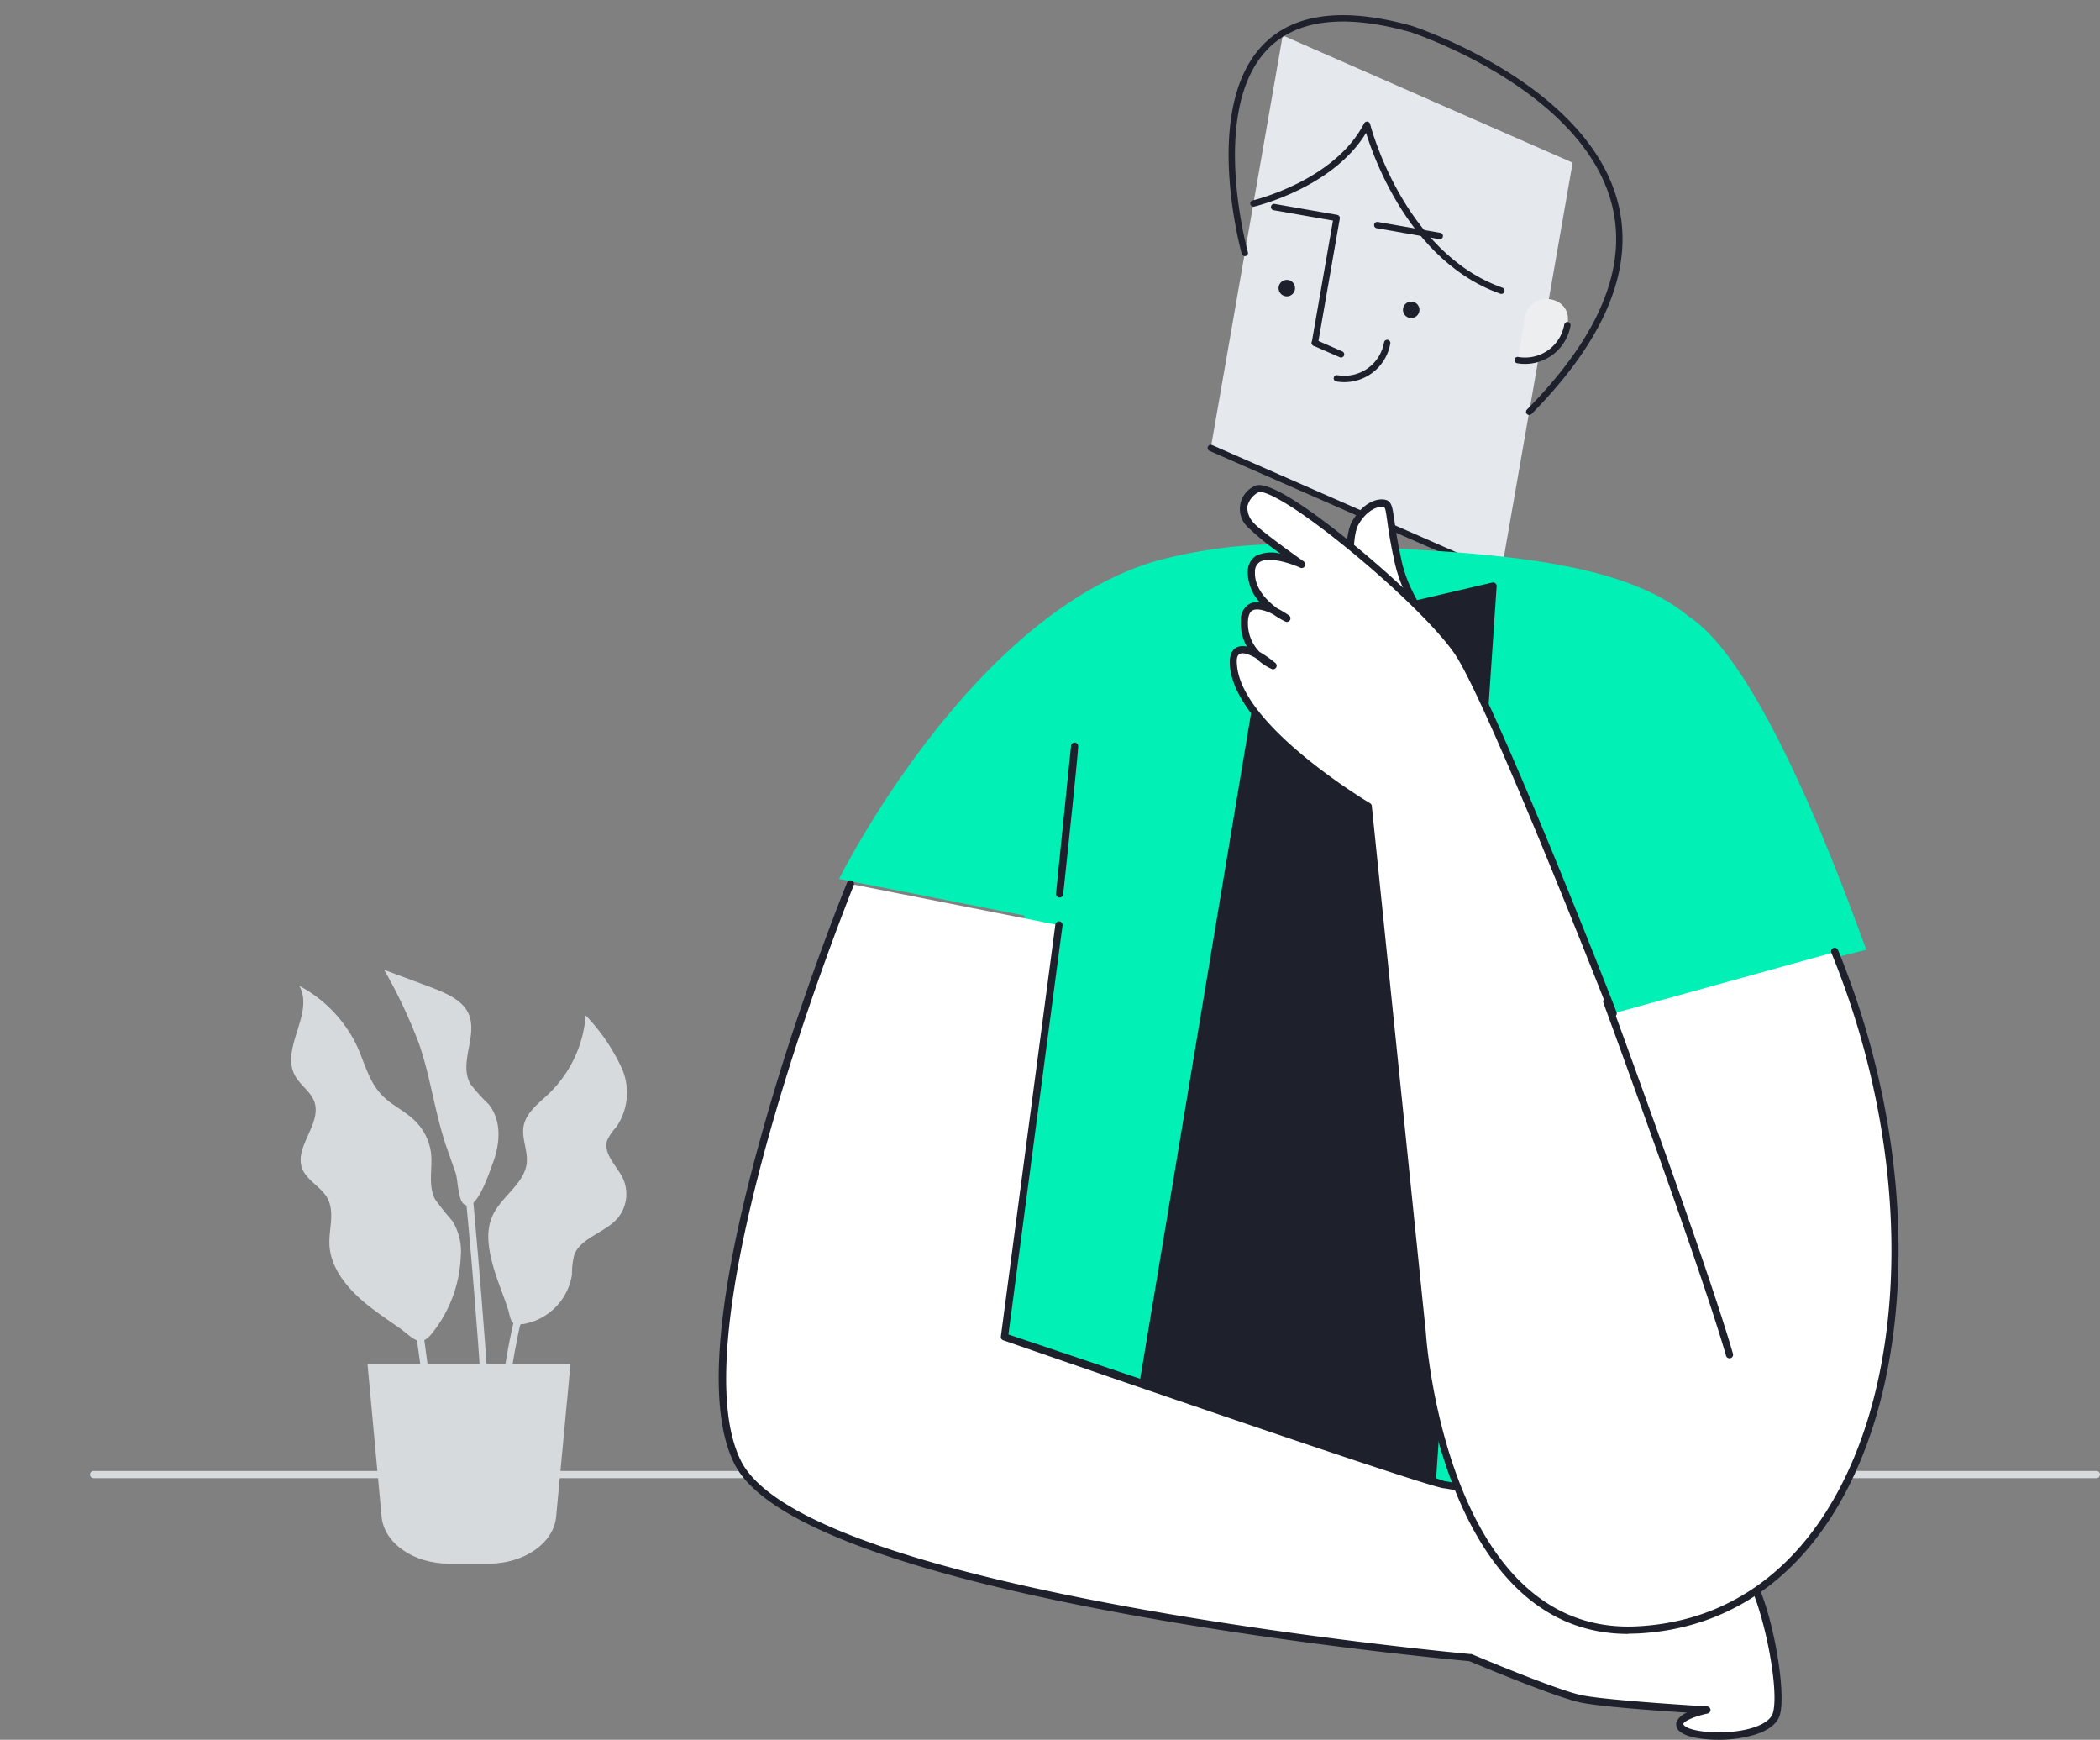
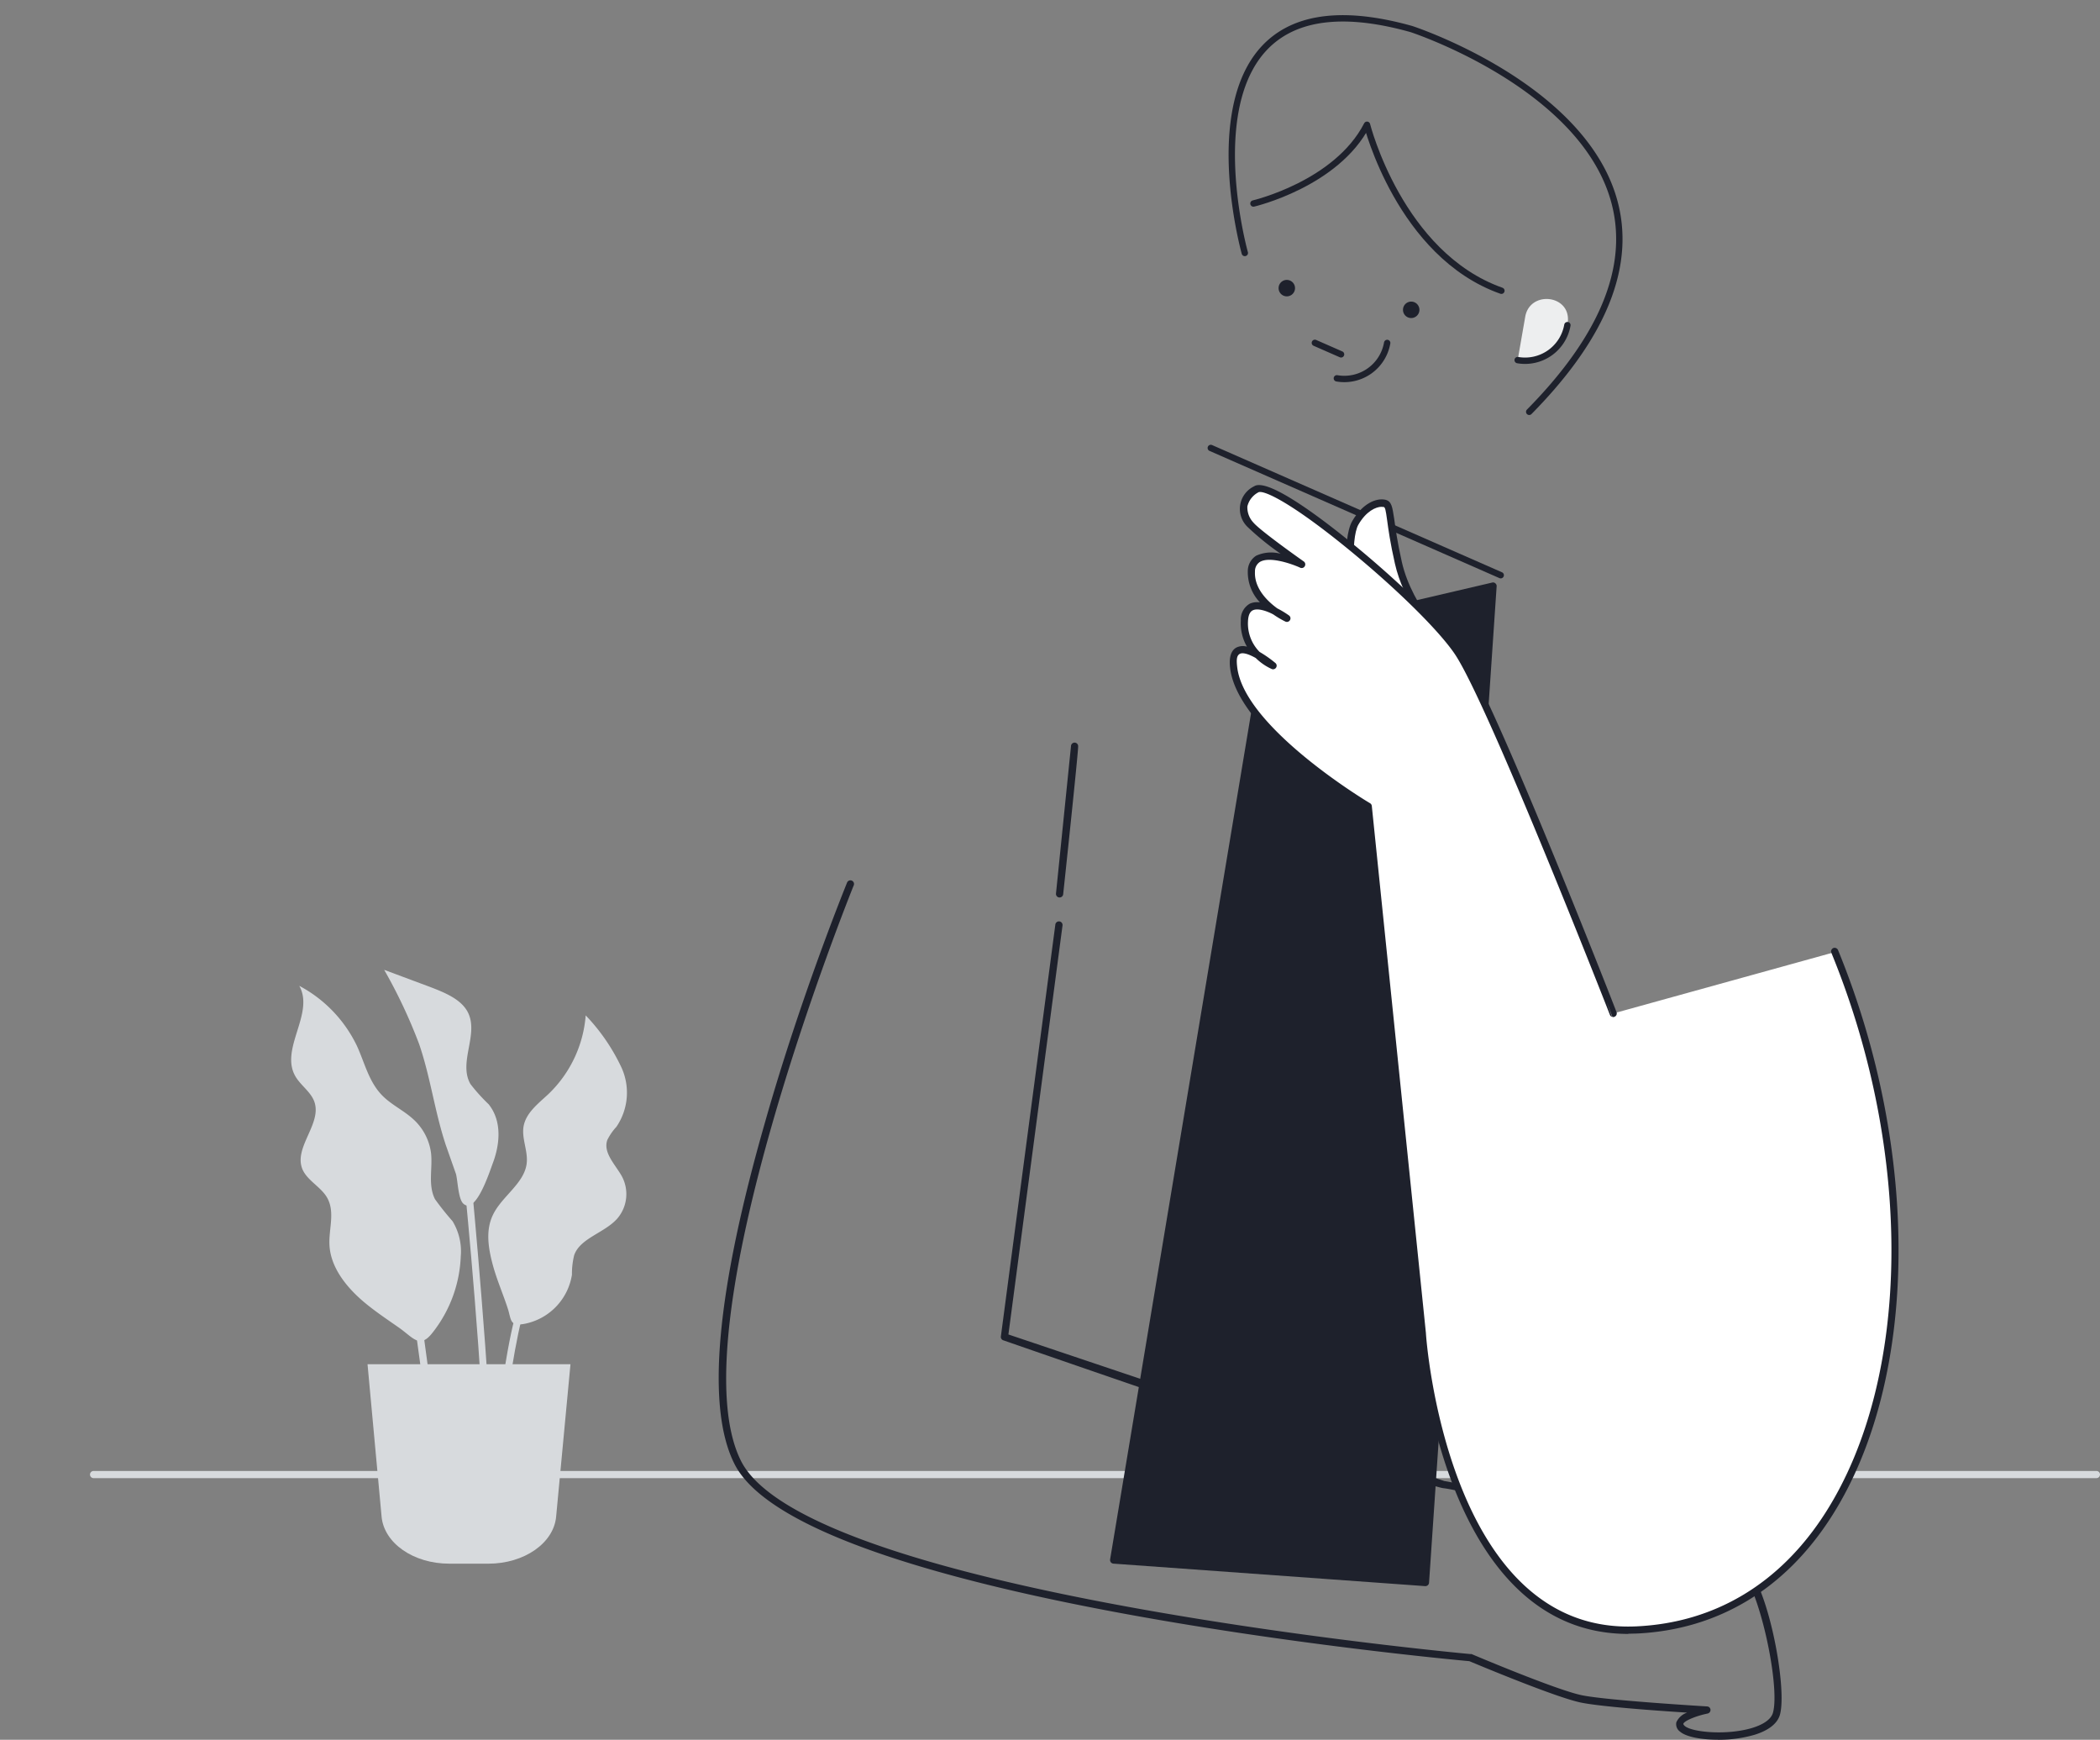
<svg xmlns="http://www.w3.org/2000/svg" width="495" height="410" fill="none">
  <rect width="100%" height="100%" fill="#808080" stroke="none" />
  <style>.B{fill:#1e212c}.C{stroke:#1e212c}.D{stroke-width:1.5}.E{stroke-linecap:round}.F{stroke-linejoin:round}</style>
-   <path d="M295.45 47.96L285.4 105.573l68.338 29.983 16.957-97.222-68.34-29.983-6.908 39.61z" fill="#e5e8ed" />
  <path d="M295.454 47.96s19.57-4.565 26.767-18.56c0 0 7.732 30.646 31.68 39.117" class="C D E F" />
  <path d="M332.308 74.922a1.94 1.94 0 0 0 2.242-1.575 1.94 1.94 0 0 0-1.577-2.241c-1.054-.184-2.058.522-2.24 1.576s.52 2.057 1.576 2.24zm-29.32-5.112c1.054.184 2.058-.522 2.24-1.576s-.522-2.057-1.576-2.24a1.94 1.94 0 0 0-2.242 1.576 1.94 1.94 0 0 0 1.577 2.241z" class="B" />
-   <path d="M309.938 80.785l5.13-29.407L300.33 48.8m39.05 6.815l-14.74-2.568" class="C D E F" />
  <path d="M359.516 74.65l-1.78 10.212a10.13 10.13 0 0 0 11.718-8.235 10.32 10.32 0 0 0 .118-.915c.52-6.29-8.97-7.28-10.055-1.062z" fill="#edeeef" />
  <path d="M357.738 84.864a10.13 10.13 0 0 0 11.718-8.235m-54.338 12.53c2.68.467 5.433-.15 7.657-1.712a10.25 10.25 0 0 0 4.203-6.623m-41.576 24.747l68.338 29.984M309.934 80.8l6.17 2.707m-22.684-23.89S274.03-9.6 332.7 6.852c0 0 88.372 28.798 27.756 90.2" class="C D E F" />
  <path d="M494.154 348.346H22.06a.85.85 0 0 1-.598-.247c-.16-.16-.248-.374-.248-.598s.09-.44.248-.598.374-.248.598-.248h472.094a.84.84 0 0 1 .598.248c.16.158.248.374.248.598s-.09.44-.248.598-.373.247-.598.247z" fill="#d7dadd" />
-   <path d="M405.003 232.666l34.967-8.86c-1.32-2.503-22.567-66.237-42.055-78.632-16.73-13.9-50.327-15.22-88.373-16.74a117.23 117.23 0 0 0-36.202 3.534c-44.372 12.26-75.55 75.165-75.55 75.165l43.713 8.64s-6.953 64.968-13.043 144.174c0 0 69.663 15.676 178.505 9.57l-1.962-136.852z" fill="#00f0b5" />
  <g class="B">
    <path d="M298.598 150.533L262.43 367.64l73.503 5.31 15.935-234.846-53.27 12.43z" />
    <path d="M335.933 373.795l-73.486-5.3a.87.87 0 0 1-.609-.321c-.14-.2-.2-.426-.17-.66l36.168-217.107a.81.81 0 0 1 .626-.676l53.288-12.446a.78.78 0 0 1 .387-.001c.127.033.244.097.34.187a.83.83 0 0 1 .236.31c.053.12.076.252.068.383L336.847 373a.89.89 0 0 1-.086.317.83.83 0 0 1-.202.258.84.84 0 0 1-.291.172c-.107.038-.22.054-.335.048h0zm-72.505-6.85l71.727 5.192 15.8-232.885-51.63 12.057-35.898 215.636zM438.295 292.9a.83.83 0 0 1-.508-.169l-24.952-19.142c-.177-.14-.293-.343-.324-.567a.88.88 0 0 1 .155-.634c.14-.173.34-.285.562-.314s.443.03.622.162l24.97 19.16c.137.1.236.258.284.426a.85.85 0 0 1-.014.512c-.058.165-.165.308-.307.4a.84.84 0 0 1-.487.158h0z" />
  </g>
  <path d="M341.718 153.053s-9.558-9.165-12.095-20.376-1.556-13.63-3.3-14.02-4.686.795-6.868 4.617-1.6 17.265 1.962 22.676 20.3 7.102 20.3 7.102z" fill="#fff" />
  <path d="M341.716 153.88h-.085c-.694-.085-17.187-1.8-20.926-7.49s-4.38-19.396-1.98-23.556 5.582-5.496 7.765-5.073c1.573.338 1.69 1.69 2.148 4.55.288 2.097.7 5.276 1.8 10.146 2.453 10.822 11.757 19.87 11.842 19.954.12.125.203.283.237.454s.015.348-.05.51c-.067.148-.173.274-.308.363s-.292.14-.453.145h0zm-16.037-34.446c-1.37 0-3.67 1.048-5.498 4.228s-1.523 16.538 1.945 21.797c2.335 3.568 11.842 5.63 17.34 6.442-2.9-3.213-8.73-10.5-10.658-19.057-1.116-4.904-1.556-8.134-1.844-10.265-.338-2.452-.457-3.027-.83-3.11-.15-.024-.304-.03-.456-.017v-.017z" class="B" />
-   <path d="M200.446 208.314s-42.494 104.52-26.56 136.312 172.67 45.995 172.67 45.995 19.928 8.455 26.12 9.74 29.672 2.655 29.672 2.655-8.864 1.69-5.768 4.414 20.3 2.655 22.144-3.535-3.096-30.98-8.46-34.97-65.535-18.6-69.95-19.024-103.598-34.818-103.598-34.818l12.84-97.063" fill="#fff" />
  <path d="M405.052 410c-3.94 0-7.578-.66-9.016-1.894-.356-.24-.63-.58-.79-.98s-.196-.834-.106-1.253a4.28 4.28 0 0 1 1.034-1.396c.436-.4.948-.686 1.504-.87-7.2-.457-20.622-1.42-25.173-2.4-6.022-1.286-24.326-8.963-26.153-9.724-8.086-.744-157.325-14.745-173.227-46.485-6.767-13.4-4.263-40.584 7.257-80.712 8.46-29.795 19.184-56.022 19.285-56.293a.85.85 0 0 1 1.108-.465.85.85 0 0 1 .466 1.108c-.423 1.048-42.174 104.453-26.593 135.618s170.42 45.42 171.992 45.555c.078-.017.16-.017.237 0 .203.085 19.928 8.455 25.984 9.7s29.3 2.62 29.536 2.638c.204.01.398.096.544.24s.235.335.25.538a.88.88 0 0 1-.176.571c-.124.163-.3.28-.5.326-2.555.507-5.532 1.69-5.735 2.435 0 .118.152.338.355.507 1.692 1.454 9.812 2.266 15.868.457 1.93-.592 4.365-1.69 4.906-3.585 1.793-6.257-3.383-30.438-8.103-34.057s-64.165-18.33-69.528-18.855c-4.483-.456-99.81-33.465-103.8-34.868-.183-.06-.338-.184-.44-.348s-.144-.357-.118-.548l12.84-97.08a.84.84 0 0 1 .106-.315c.056-.097.13-.182.22-.25a.84.84 0 0 1 .298-.148c.11-.03.22-.037.332-.022a.84.84 0 0 1 .316.106c.097.056.182.13.25.22a.84.84 0 0 1 .148.298c.03.108.037.22.022.332l-12.755 96.387 102.77 34.547c3.4.338 64.57 14.847 70.374 19.193s10.522 29.542 8.712 35.883c-.592 2.08-2.7 3.72-6.04 4.735a30.71 30.71 0 0 1-8.459 1.167z" class="B" />
  <path d="M380.204 238.854s-28.54-73.05-36.557-85.074-43.205-41.38-47.587-38.453-3.096 6.19-1.27 8.455 12.028 9.283 12.028 9.283-11.486-5.276-11.84 1.69 8.458 11.127 8.458 11.127-9.66-7.12-10.032.54a11.26 11.26 0 0 0 1.775 6.314c1.205 1.882 2.942 3.363 4.992 4.255 0 0-10.285-8.726-9.304.372 1.69 14.948 31.736 32.805 31.736 32.805l12.755 124.238s4.567 72.054 50.564 69.872c59.022-2.807 76.125-87.932 46.622-159.918" fill="#fff" />
  <path d="M383.8 385.058c-44.4 0-49.33-70.007-49.38-70.717l-12.704-123.78c-3.62-2.2-30.18-18.77-31.77-33.23-.27-2.468.237-4.058 1.506-4.734.77-.368 1.65-.44 2.47-.203-1.065-1.857-1.565-3.985-1.438-6.122-.06-.8.107-1.6.48-2.308s.94-1.298 1.634-1.7a4.33 4.33 0 0 1 2.385-.305 10.35 10.35 0 0 1-2.859-7.356c-.005-.722.173-1.433.516-2.07a4.29 4.29 0 0 1 1.447-1.566 8.46 8.46 0 0 1 5.785-.457c-2.734-1.884-5.32-3.975-7.73-6.257a5.89 5.89 0 0 1-1.818-5.203 5.89 5.89 0 0 1 1.087-2.623 5.9 5.9 0 0 1 2.186-1.812c3.214-2.148 16.07 7.643 23.43 13.68 9.5 7.762 20.993 18.516 25.375 25 7.968 11.972 35.525 82.25 36.64 85.243a.84.84 0 0 1-.49 1.082c-.102.044-.212.066-.322.065s-.22-.023-.322-.068-.192-.11-.268-.2-.134-.176-.17-.28c-.287-.727-28.606-73.085-36.49-84.905-3.67-5.513-13.703-15.422-24.986-24.655-13.652-11.177-20.3-14.272-21.417-13.528-.635.337-1.19.806-1.632 1.374s-.754 1.224-.922 1.923c-.03.705.084 1.41.334 2.07a5.23 5.23 0 0 0 1.121 1.77c1.438 1.69 9.05 7.17 11.84 9.13.172.123.292.306.336.513a.85.85 0 0 1-.099.603c-.1.187-.27.327-.47.393s-.42.053-.612-.037c-1.86-.863-7.2-2.757-9.508-1.353-.37.247-.67.585-.872.982s-.297.84-.278 1.284c-.203 3.923 2.876 6.933 5.26 8.675.972.492 1.905 1.057 2.79 1.69.16.127.27.31.306.5a.85.85 0 0 1-.574.956c-.195.063-.406.052-.594-.03-.997-.487-1.953-1.052-2.86-1.69-1.692-.896-3.705-1.505-4.822-.98-.693.32-1.082 1.184-1.15 2.554a9.52 9.52 0 0 0 .59 3.916 9.51 9.51 0 0 0 2.134 3.338c1.317.768 2.567 1.645 3.738 2.62.152.13.253.312.284.5s-.01.4-.115.572-.27.3-.46.364a.84.84 0 0 1-.587-.026c-1.396-.633-2.667-1.51-3.756-2.587-1.54-.862-2.994-1.386-3.755-.98s-.812 1.404-.626 3.06c1.573 14.357 31.025 31.994 31.313 32.13a.87.87 0 0 1 .287.272.85.85 0 0 1 .135.371l12.756 124.237c0 .744 4.973 71.276 49.667 69.112 18.524-.88 33.918-10.146 44.56-26.853 20.164-31.64 20.706-84.652 1.336-131.898a.86.86 0 0 1 .008-.641c.085-.205.246-.37.45-.46a.88.88 0 0 1 1.116.457c19.556 47.737 18.964 101.358-1.488 133.454-10.928 17.163-26.813 26.717-45.895 27.63l-2.064.05z" class="B" />
  <path d="M378.73 236.047s23.024 62.567 28.928 83.197z" fill="#fff" />
  <g class="B">
-     <path d="M407.66 320.1a.83.83 0 0 1-.812-.608c-5.836-20.377-28.673-82.52-28.9-83.147a.83.83 0 0 1-.059-.33c.003-.113.028-.225.075-.328a.85.85 0 0 1 .196-.272c.083-.077.18-.136.287-.175a.85.85 0 0 1 .332-.049.84.84 0 0 1 .592.288.83.83 0 0 1 .167.291c.22.626 23.1 62.82 28.944 83.265a.86.86 0 0 1-.575 1.048l-.237.017zM253.295 175.864c0 1.776-3.553 34.818-3.553 34.818z" />
    <path d="M249.74 211.5h-.085c-.22-.025-.424-.137-.563-.31s-.205-.397-.18-.62l3.536-34.716a.85.85 0 0 1 .846-.845.85.85 0 0 1 .845.845c0 1.793-3.383 33.55-3.535 34.902-.025.21-.128.402-.287.54s-.365.21-.576.205z" />
  </g>
  <g fill="#d7dadd">
    <path d="M108.622 295.925a13.66 13.66 0 0 0-1.962-8.15c-1.463-1.654-2.84-3.38-4.128-5.174-1.7-3.382-.524-7.22-.93-10.857a13.02 13.02 0 0 0-4.314-8.099c-2.148-1.928-4.906-3.247-6.97-5.26-3.383-3.28-4.33-7.913-6.242-12.023a31.37 31.37 0 0 0-13.533-14.035c3.67 6.544-4.686 14.864-.897 21.358 1.2 2.046 3.485 3.55 4.365 5.732 2.132 5.26-4.94 10.958-2.7 16.183 1.133 2.604 4.297 4.1 5.752 6.578 1.98 3.382.423 7.373.592 11.144.22 5.2 3.8 9.824 8.02 13.426 2.64 2.232 5.566 4.177 8.458 6.2 3.383 2.418 4.855 4.972 7.85 1.082a30.86 30.86 0 0 0 6.63-18.093h0zm7.613 2.453c-1.1-4.025-1.878-8.37 0-12.16 2.097-4.295 7.3-7.322 7.9-11.955.406-3.044-1.337-6.122-.66-9.115s3.383-5.073 5.735-7.254a28.74 28.74 0 0 0 8.847-18.601c3.477 3.624 6.334 7.794 8.46 12.344a14.28 14.28 0 0 1 1.207 7.129c-.216 2.44-1.057 4.784-2.442 6.805a12.81 12.81 0 0 0-2.132 3.095c-1.032 2.96 1.827 5.715 3.383 8.455.873 1.582 1.242 3.394 1.058 5.192s-.913 3.496-2.1 4.87c-2.995 3.382-8.763 4.6-10.15 8.624a18.06 18.06 0 0 0-.524 4.583c-.438 2.797-1.714 5.396-3.658 7.454a14.02 14.02 0 0 1-7.236 4.078c-3.553.744-3.384-.5-4.1-3.128-1.083-3.45-2.605-6.882-3.586-10.416z" />
    <path d="M104.968 269.495c-2.52-7.7-3.536-15.777-6.175-23.454a121.79 121.79 0 0 0-8.238-17.485l10.793 4.024c3.383 1.302 7.206 2.824 8.847 5.817 2.842 5.225-2.267 11.922.7 17.08a41.83 41.83 0 0 0 4.28 4.752c3.18 3.957 2.7 9.402.948 14.002-.745 1.978-4.026 12.225-6.953 9.385-1.167-1.15-1.27-5.395-1.692-6.95l-2.52-7.17zm-1.568 71.36l-3.552-26.26-1.692.22c0 .203 1.692 12.175 3.52 26.04h1.725z" />
    <path d="M117.992 340.856c2.318-18.026 4.72-31.402 6.074-32.9l-1.252-1.133c-1.878 2.063-4.416 17.705-6.513 34.023h1.7zm-2.06-.001c-1.844-32.586-5.075-64.918-5.075-65.34l-1.692.17c0 .423 3.383 32.67 5.075 65.17h1.692z" />
    <path d="M86.63 321.493h47.84l-3.383 35.95c-.575 6.223-7.545 11.06-15.936 11.06H105.9c-8.458 0-15.36-4.836-15.952-11.06l-3.316-35.95z" />
  </g>
</svg>